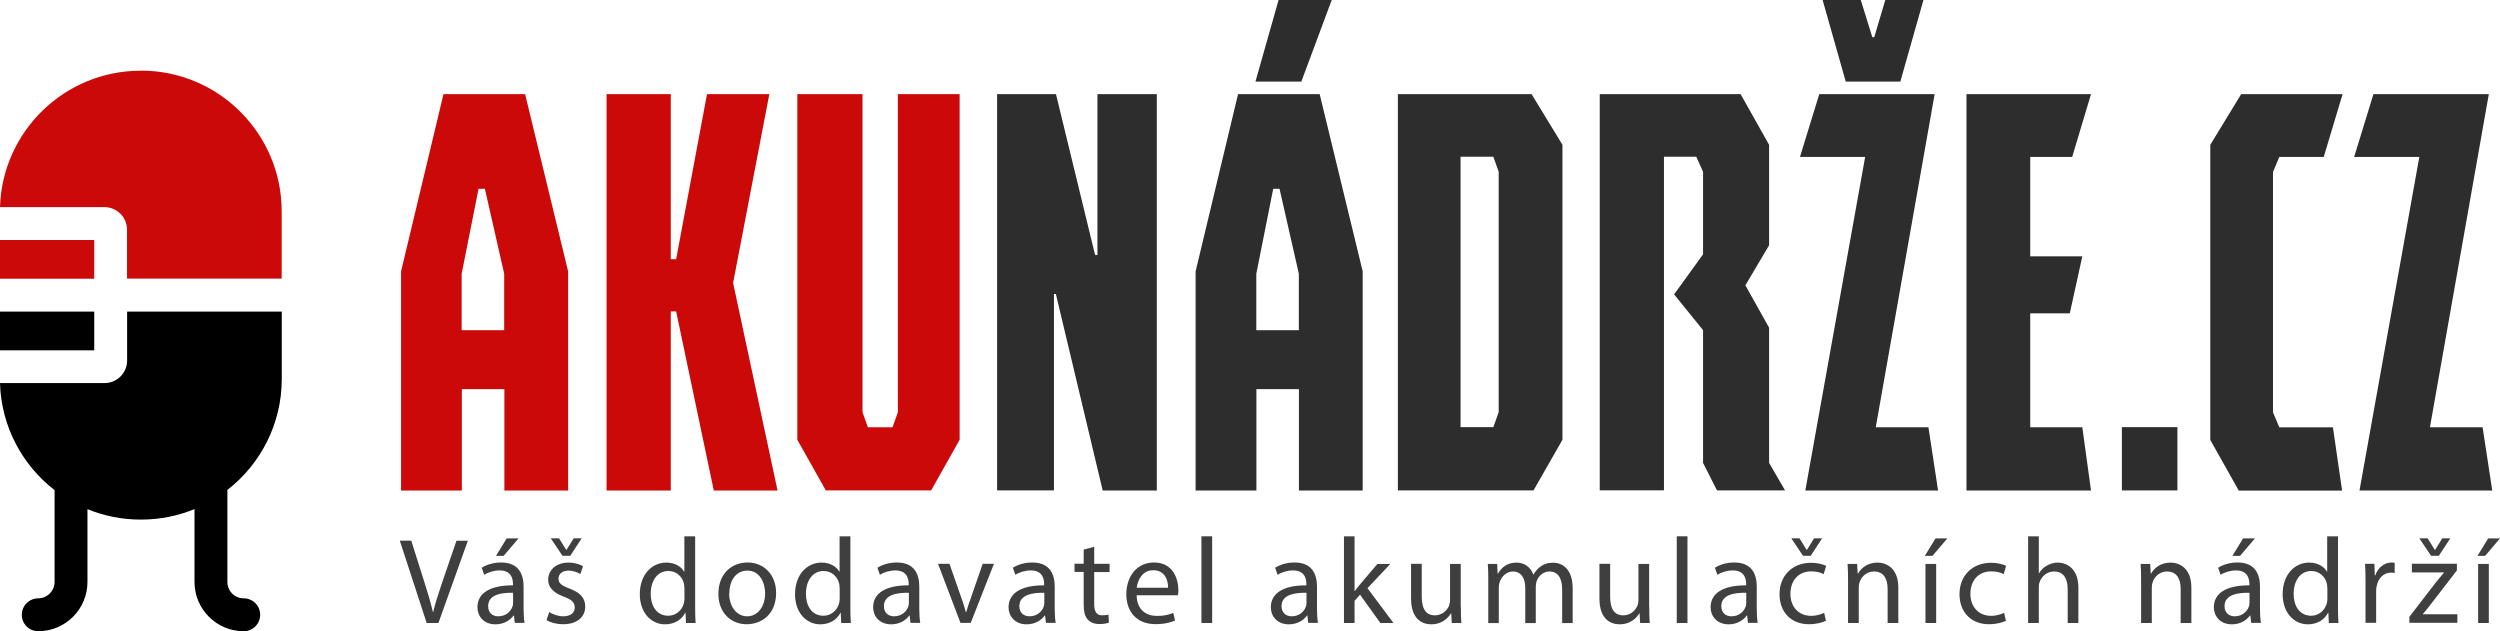
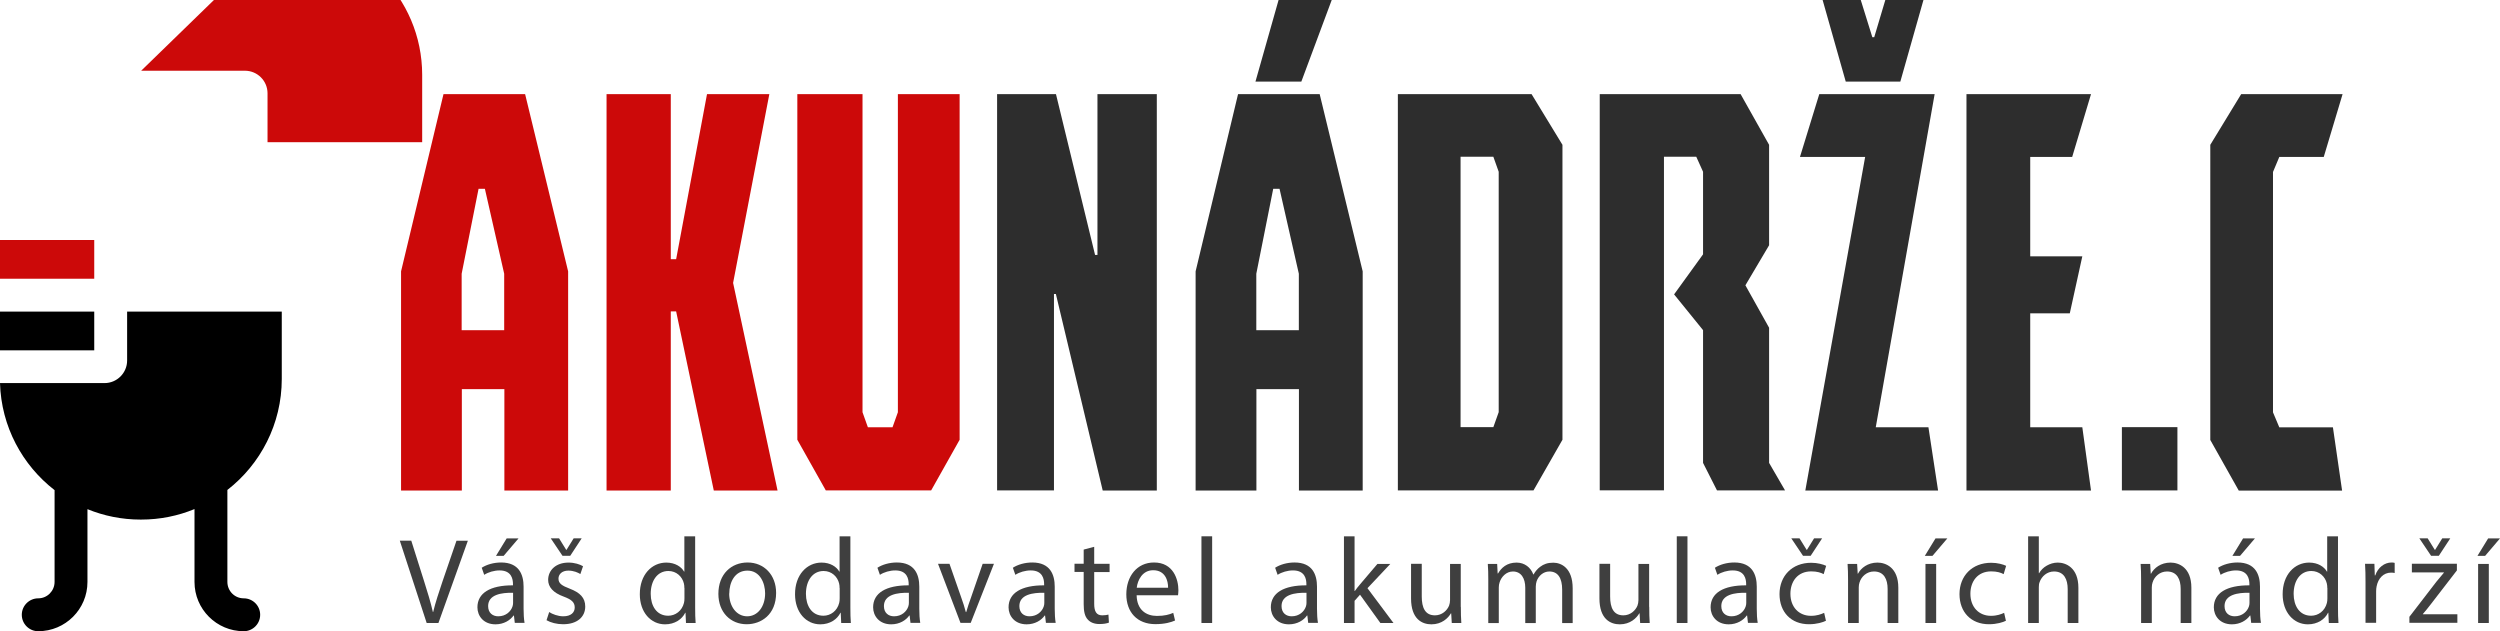
<svg xmlns="http://www.w3.org/2000/svg" id="Vrstva_2" viewBox="0 0 261.56 66.03">
  <g id="Vrstva_1-2">
    <path d="M52.76,40.71h-4.44v10.61h-6.36v-22.93l4.44-18.54h8.54l4.5,18.54v22.93h-6.67v-10.61ZM48.31,34.55h4.44v-5.91l-2.02-8.89h-.66l-1.77,8.89v5.91Z" style="fill:#cc0909;" />
    <path d="M80.49,9.85l-3.79,19.75,4.65,21.72h-6.67l-3.94-18.74h-.56v18.74h-6.72V9.85h6.72v17.27h.56l3.23-17.27h6.52Z" style="fill:#cc0909;" />
    <path d="M86.4,51.31l-2.98-5.3V9.85h6.82v33.28l.56,1.57h2.58l.56-1.57V9.85h6.46v36.16l-2.98,5.3h-11.01Z" style="fill:#cc0909;" />
    <path d="M110.28,51.31h-5.96V9.85h6.16l4.09,16.82h.25V9.85h6.21v41.47h-5.66l-4.9-20.56h-.2v20.56Z" style="fill:#2d2d2d;" />
    <path d="M135.89,40.71h-4.44v10.61h-6.36v-22.93l4.44-18.54h8.54l4.5,18.54v22.93h-6.67v-10.61ZM133.77,0h5.56l-3.18,8.54h-4.8l2.42-8.54ZM131.45,34.55h4.44v-5.91l-2.02-8.89h-.66l-1.77,8.89v5.91Z" style="fill:#2d2d2d;" />
    <path d="M146.25,51.31V9.85h13.99l3.23,5.3v30.86l-3.03,5.3h-14.19ZM152.81,16.41v28.28h3.43l.56-1.57v-25.15l-.56-1.57h-3.43Z" style="fill:#2d2d2d;" />
    <path d="M167.36,9.85h14.75l2.98,5.3v10.51l-2.48,4.19,2.48,4.44v14.14l1.67,2.88h-7.12l-1.46-2.88v-13.89l-3.03-3.74,3.03-4.19v-8.64l-.71-1.57h-3.38v34.9h-6.72V9.85Z" style="fill:#2d2d2d;" />
    <path d="M202.41,9.85l-6.16,34.85h5.51l1.01,6.62h-13.89l6.26-34.9h-6.82l2.02-6.57h12.07ZM190.69,0h3.99l1.21,3.89h.2l1.16-3.89h3.99l-2.42,8.54h-5.71l-2.42-8.54Z" style="fill:#2d2d2d;" />
    <path d="M216.55,32.78h-4.14v11.92h5.45l.91,6.62h-13.03V9.85h13.03l-1.97,6.57h-4.39v10.4h5.45l-1.31,5.96Z" style="fill:#2d2d2d;" />
    <path d="M227.81,51.31h-5.81v-6.62h5.81v6.62Z" style="fill:#2d2d2d;" />
    <path d="M231.25,15.15l3.23-5.3h10.61l-1.97,6.57h-4.65l-.66,1.57v25.15l.66,1.57h5.61l.96,6.62h-10.81l-2.98-5.3V15.15Z" style="fill:#2d2d2d;" />
-     <path d="M260.39,9.85l-6.16,34.85h5.51l1.01,6.62h-13.89l6.26-34.9h-6.82l2.02-6.57h12.07Z" style="fill:#2d2d2d;" />
    <path d="M44.64,65.18l-2.81-8.61h1.2l1.34,4.24c.37,1.16.69,2.21.92,3.22h.03c.24-1,.6-2.08.98-3.21l1.46-4.25h1.19l-3.08,8.61h-1.23Z" style="fill:#3f3f3f;" />
    <path d="M53.86,65.18l-.09-.78h-.04c-.35.49-1.01.92-1.89.92-1.25,0-1.89-.88-1.89-1.78,0-1.49,1.33-2.31,3.72-2.3v-.13c0-.51-.14-1.43-1.4-1.43-.57,0-1.18.18-1.61.46l-.26-.74c.51-.33,1.25-.55,2.03-.55,1.89,0,2.35,1.29,2.35,2.53v2.31c0,.54.03,1.06.1,1.48h-1.02ZM53.69,62.02c-1.23-.03-2.62.19-2.62,1.39,0,.73.49,1.07,1.06,1.07.8,0,1.32-.51,1.49-1.03.04-.12.06-.24.06-.36v-1.07ZM54.25,56.33l-1.56,1.83h-.8l1.12-1.83h1.24Z" style="fill:#3f3f3f;" />
    <path d="M57.45,64.03c.33.22.92.45,1.48.45.82,0,1.2-.41,1.2-.92,0-.54-.32-.83-1.15-1.14-1.11-.4-1.63-1.01-1.63-1.75,0-1,.8-1.81,2.13-1.81.63,0,1.18.18,1.52.38l-.28.82c-.24-.15-.69-.36-1.26-.36-.66,0-1.03.38-1.03.84,0,.51.37.74,1.18,1.05,1.07.41,1.62.95,1.62,1.87,0,1.08-.84,1.85-2.31,1.85-.68,0-1.3-.17-1.74-.42l.28-.86ZM58.85,58.15l-1.23-1.83h.87l.75,1.21h.03l.75-1.21h.84l-1.2,1.83h-.82Z" style="fill:#3f3f3f;" />
    <path d="M72.73,56.11v7.47c0,.55.01,1.18.05,1.6h-1.01l-.05-1.07h-.03c-.34.69-1.1,1.21-2.11,1.21-1.49,0-2.64-1.26-2.64-3.14-.01-2.06,1.26-3.32,2.77-3.32.94,0,1.58.45,1.86.94h.03v-3.69h1.12ZM71.6,61.51c0-.14-.01-.33-.05-.47-.17-.71-.78-1.3-1.62-1.3-1.16,0-1.85,1.02-1.85,2.39,0,1.25.61,2.29,1.83,2.29.75,0,1.44-.5,1.65-1.34.04-.15.05-.31.05-.49v-1.07Z" style="fill:#3f3f3f;" />
    <path d="M81.2,62.03c0,2.29-1.58,3.28-3.08,3.28-1.67,0-2.96-1.23-2.96-3.18,0-2.07,1.35-3.28,3.06-3.28s2.98,1.29,2.98,3.18ZM76.29,62.1c0,1.35.78,2.38,1.88,2.38s1.88-1.01,1.88-2.4c0-1.05-.52-2.38-1.85-2.38s-1.9,1.23-1.9,2.4Z" style="fill:#3f3f3f;" />
    <path d="M88.97,56.11v7.47c0,.55.01,1.18.05,1.6h-1.01l-.05-1.07h-.03c-.34.69-1.1,1.21-2.11,1.21-1.49,0-2.64-1.26-2.64-3.14-.01-2.06,1.26-3.32,2.77-3.32.94,0,1.58.45,1.86.94h.03v-3.69h1.12ZM87.84,61.51c0-.14-.01-.33-.05-.47-.17-.71-.78-1.3-1.62-1.3-1.16,0-1.85,1.02-1.85,2.39,0,1.25.61,2.29,1.83,2.29.75,0,1.44-.5,1.65-1.34.04-.15.05-.31.05-.49v-1.07Z" style="fill:#3f3f3f;" />
    <path d="M95.26,65.18l-.09-.78h-.04c-.34.49-1.01.92-1.89.92-1.25,0-1.89-.88-1.89-1.78,0-1.49,1.33-2.31,3.72-2.3v-.13c0-.51-.14-1.43-1.4-1.43-.57,0-1.18.18-1.61.46l-.26-.74c.51-.33,1.25-.55,2.03-.55,1.89,0,2.35,1.29,2.35,2.53v2.31c0,.54.03,1.06.1,1.48h-1.02ZM95.1,62.02c-1.23-.03-2.62.19-2.62,1.39,0,.73.49,1.07,1.06,1.07.8,0,1.32-.51,1.49-1.03.04-.12.06-.24.06-.36v-1.07Z" style="fill:#3f3f3f;" />
    <path d="M99.34,58.99l1.21,3.47c.2.56.37,1.07.5,1.58h.04c.14-.51.32-1.02.52-1.58l1.2-3.47h1.18l-2.43,6.18h-1.07l-2.35-6.18h1.2Z" style="fill:#3f3f3f;" />
    <path d="M109.43,65.18l-.09-.78h-.04c-.34.49-1.01.92-1.89.92-1.25,0-1.89-.88-1.89-1.78,0-1.49,1.33-2.31,3.72-2.3v-.13c0-.51-.14-1.43-1.4-1.43-.57,0-1.18.18-1.61.46l-.26-.74c.51-.33,1.25-.55,2.03-.55,1.89,0,2.35,1.29,2.35,2.53v2.31c0,.54.03,1.06.1,1.48h-1.02ZM109.27,62.02c-1.23-.03-2.62.19-2.62,1.39,0,.73.49,1.07,1.06,1.07.8,0,1.32-.51,1.49-1.03.04-.12.06-.24.06-.36v-1.07Z" style="fill:#3f3f3f;" />
    <path d="M114.48,57.22v1.77h1.61v.86h-1.61v3.33c0,.77.22,1.2.84,1.2.29,0,.51-.04.65-.08l.05.84c-.22.09-.56.15-1,.15-.52,0-.95-.17-1.21-.47-.32-.33-.43-.88-.43-1.61v-3.37h-.96v-.86h.96v-1.48l1.1-.29Z" style="fill:#3f3f3f;" />
    <path d="M118.92,62.29c.03,1.52,1,2.15,2.12,2.15.8,0,1.29-.14,1.71-.32l.19.8c-.4.18-1.07.38-2.06.38-1.9,0-3.04-1.25-3.04-3.12s1.1-3.33,2.9-3.33c2.02,0,2.55,1.77,2.55,2.91,0,.23-.03.41-.04.52h-4.34ZM122.21,61.49c.01-.72-.29-1.83-1.56-1.83-1.14,0-1.63,1.05-1.72,1.83h3.28Z" style="fill:#3f3f3f;" />
    <path d="M125.7,56.11h1.12v9.07h-1.12v-9.07Z" style="fill:#3f3f3f;" />
    <path d="M136.87,65.18l-.09-.78h-.04c-.34.49-1.01.92-1.89.92-1.25,0-1.89-.88-1.89-1.78,0-1.49,1.33-2.31,3.72-2.3v-.13c0-.51-.14-1.43-1.4-1.43-.57,0-1.18.18-1.61.46l-.26-.74c.51-.33,1.25-.55,2.03-.55,1.89,0,2.35,1.29,2.35,2.53v2.31c0,.54.03,1.06.1,1.48h-1.02ZM136.7,62.02c-1.23-.03-2.62.19-2.62,1.39,0,.73.49,1.07,1.06,1.07.8,0,1.32-.51,1.49-1.03.04-.12.06-.24.06-.36v-1.07Z" style="fill:#3f3f3f;" />
    <path d="M141.72,61.83h.03c.15-.22.37-.49.55-.7l1.81-2.13h1.35l-2.39,2.54,2.72,3.64h-1.37l-2.13-2.96-.57.64v2.32h-1.11v-9.07h1.11v5.72Z" style="fill:#3f3f3f;" />
    <path d="M152.84,63.49c0,.64.01,1.2.05,1.69h-1l-.06-1.01h-.03c-.29.5-.95,1.15-2.04,1.15-.97,0-2.13-.54-2.13-2.71v-3.62h1.12v3.42c0,1.18.36,1.97,1.38,1.97.75,0,1.28-.52,1.48-1.02.06-.17.1-.37.1-.57v-3.79h1.12v4.5Z" style="fill:#3f3f3f;" />
    <path d="M155.71,60.67c0-.64-.01-1.16-.05-1.67h.98l.05,1h.04c.34-.59.92-1.14,1.94-1.14.84,0,1.48.51,1.75,1.24h.03c.19-.34.43-.61.69-.8.37-.28.78-.43,1.37-.43.82,0,2.03.54,2.03,2.68v3.64h-1.1v-3.5c0-1.19-.43-1.9-1.34-1.9-.64,0-1.14.47-1.33,1.02-.05.15-.09.36-.09.56v3.82h-1.1v-3.7c0-.98-.43-1.7-1.29-1.7-.7,0-1.21.56-1.39,1.12-.06.17-.09.36-.09.55v3.73h-1.1v-4.51Z" style="fill:#3f3f3f;" />
    <path d="M172.55,63.49c0,.64.01,1.2.05,1.69h-1l-.06-1.01h-.03c-.29.5-.95,1.15-2.04,1.15-.97,0-2.13-.54-2.13-2.71v-3.62h1.12v3.42c0,1.18.36,1.97,1.38,1.97.75,0,1.28-.52,1.48-1.02.06-.17.1-.37.1-.57v-3.79h1.12v4.5Z" style="fill:#3f3f3f;" />
    <path d="M175.43,56.11h1.12v9.07h-1.12v-9.07Z" style="fill:#3f3f3f;" />
    <path d="M182.88,65.18l-.09-.78h-.04c-.35.49-1.01.92-1.89.92-1.25,0-1.89-.88-1.89-1.78,0-1.49,1.33-2.31,3.72-2.3v-.13c0-.51-.14-1.43-1.4-1.43-.57,0-1.18.18-1.61.46l-.26-.74c.51-.33,1.25-.55,2.03-.55,1.89,0,2.35,1.29,2.35,2.53v2.31c0,.54.03,1.06.1,1.48h-1.02ZM182.71,62.02c-1.23-.03-2.62.19-2.62,1.39,0,.73.49,1.07,1.06,1.07.8,0,1.32-.51,1.49-1.03.04-.12.06-.24.06-.36v-1.07Z" style="fill:#3f3f3f;" />
    <path d="M191.03,64.95c-.29.15-.94.36-1.77.36-1.86,0-3.08-1.26-3.08-3.15s1.3-3.28,3.32-3.28c.66,0,1.25.17,1.56.32l-.26.87c-.27-.15-.69-.29-1.3-.29-1.42,0-2.18,1.05-2.18,2.34,0,1.43.92,2.31,2.15,2.31.64,0,1.06-.17,1.38-.31l.19.84ZM188.64,58.15l-1.23-1.83h.86l.75,1.21h.03l.75-1.21h.84l-1.2,1.83h-.8Z" style="fill:#3f3f3f;" />
    <path d="M193.35,60.67c0-.64-.01-1.16-.05-1.67h1l.06,1.02h.03c.31-.59,1.02-1.16,2.04-1.16.86,0,2.18.51,2.18,2.63v3.69h-1.12v-3.56c0-1-.37-1.83-1.43-1.83-.74,0-1.32.52-1.51,1.15-.05.14-.08.33-.08.52v3.72h-1.12v-4.51Z" style="fill:#3f3f3f;" />
    <path d="M203.74,56.33l-1.56,1.83h-.8l1.12-1.83h1.24ZM201.45,65.18v-6.18h1.12v6.18h-1.12Z" style="fill:#3f3f3f;" />
    <path d="M209.86,64.95c-.29.15-.94.36-1.77.36-1.86,0-3.08-1.26-3.08-3.15s1.3-3.28,3.32-3.28c.66,0,1.25.17,1.56.32l-.26.87c-.27-.15-.69-.29-1.3-.29-1.42,0-2.18,1.05-2.18,2.34,0,1.43.92,2.31,2.15,2.31.64,0,1.06-.17,1.38-.31l.19.84Z" style="fill:#3f3f3f;" />
    <path d="M212.19,56.11h1.12v3.86h.03c.18-.32.46-.6.8-.79.33-.19.73-.32,1.15-.32.83,0,2.16.51,2.16,2.64v3.68h-1.12v-3.55c0-1-.37-1.84-1.43-1.84-.73,0-1.3.51-1.51,1.12-.06.15-.08.32-.08.54v3.73h-1.12v-9.07Z" style="fill:#3f3f3f;" />
    <path d="M224.01,60.67c0-.64-.01-1.16-.05-1.67h1l.06,1.02h.03c.31-.59,1.02-1.16,2.04-1.16.86,0,2.18.51,2.18,2.63v3.69h-1.12v-3.56c0-1-.37-1.83-1.43-1.83-.74,0-1.32.52-1.51,1.15-.05.14-.08.33-.08.52v3.72h-1.12v-4.51Z" style="fill:#3f3f3f;" />
    <path d="M235.53,65.18l-.09-.78h-.04c-.35.49-1.01.92-1.89.92-1.25,0-1.89-.88-1.89-1.78,0-1.49,1.33-2.31,3.72-2.3v-.13c0-.51-.14-1.43-1.4-1.43-.57,0-1.18.18-1.61.46l-.26-.74c.51-.33,1.25-.55,2.03-.55,1.89,0,2.35,1.29,2.35,2.53v2.31c0,.54.03,1.06.1,1.48h-1.02ZM235.36,62.02c-1.23-.03-2.62.19-2.62,1.39,0,.73.49,1.07,1.06,1.07.8,0,1.32-.51,1.49-1.03.04-.12.06-.24.06-.36v-1.07ZM235.92,56.33l-1.56,1.83h-.8l1.12-1.83h1.24Z" style="fill:#3f3f3f;" />
    <path d="M244.61,56.11v7.47c0,.55.01,1.18.05,1.6h-1.01l-.05-1.07h-.03c-.34.69-1.1,1.21-2.11,1.21-1.49,0-2.64-1.26-2.64-3.14-.01-2.06,1.26-3.32,2.77-3.32.94,0,1.58.45,1.86.94h.03v-3.69h1.12ZM243.49,61.51c0-.14-.01-.33-.05-.47-.17-.71-.78-1.3-1.62-1.3-1.16,0-1.85,1.02-1.85,2.39,0,1.25.61,2.29,1.83,2.29.75,0,1.44-.5,1.65-1.34.04-.15.05-.31.05-.49v-1.07Z" style="fill:#3f3f3f;" />
    <path d="M247.49,60.92c0-.73-.01-1.35-.05-1.93h.98l.04,1.21h.05c.28-.83.96-1.35,1.71-1.35.13,0,.22.01.32.04v1.06c-.12-.03-.23-.04-.38-.04-.79,0-1.35.6-1.51,1.44-.03.15-.05.33-.05.52v3.29h-1.11v-4.25Z" style="fill:#3f3f3f;" />
    <path d="M252.09,64.52l2.8-3.64c.27-.33.52-.63.8-.96v-.03h-3.35v-.91h4.71v.7s-2.77,3.59-2.77,3.59c-.26.34-.51.65-.79.97v.03h3.61v.89h-5.02v-.65ZM254.35,58.15l-1.23-1.83h.87l.75,1.21h.03l.75-1.21h.84l-1.2,1.83h-.82Z" style="fill:#3f3f3f;" />
    <path d="M261.56,56.33l-1.56,1.83h-.8l1.12-1.83h1.24ZM259.27,65.18v-6.18h1.12v6.18h-1.12Z" style="fill:#3f3f3f;" />
    <path d="M0,25.11h9.86v4.05H0v-4.05Z" style="fill:#cc0909;" />
    <path d="M0,32.6h9.86v4.05H0v-4.05Z" />
-     <path d="M14.77,7.4h-.07C6.74,7.4.24,13.76,0,21.67h10.93c1.3,0,2.36,1.06,2.36,2.36v5.12h16.18v-7.05c0-8.11-6.6-14.71-14.71-14.71Z" style="fill:#cc0909;" />
+     <path d="M14.77,7.4h-.07h10.93c1.3,0,2.36,1.06,2.36,2.36v5.12h16.18v-7.05c0-8.11-6.6-14.71-14.71-14.71Z" style="fill:#cc0909;" />
    <path d="M13.3,37.72c0,1.3-1.06,2.36-2.36,2.36H0c.13,4.55,2.34,8.59,5.71,11.2v9.6c0,.95-.77,1.72-1.71,1.72s-1.72.77-1.72,1.72.77,1.72,1.72,1.72c2.84,0,5.15-2.31,5.15-5.15v-7.62c1.71.7,3.59,1.09,5.55,1.09h.07c1.98,0,3.86-.39,5.58-1.1v7.63c0,2.84,2.31,5.15,5.15,5.15.95,0,1.72-.77,1.72-1.72s-.77-1.72-1.72-1.72-1.71-.77-1.71-1.72v-9.62c3.46-2.69,5.69-6.9,5.69-11.61v-7.05H13.3v5.12Z" />
  </g>
</svg>